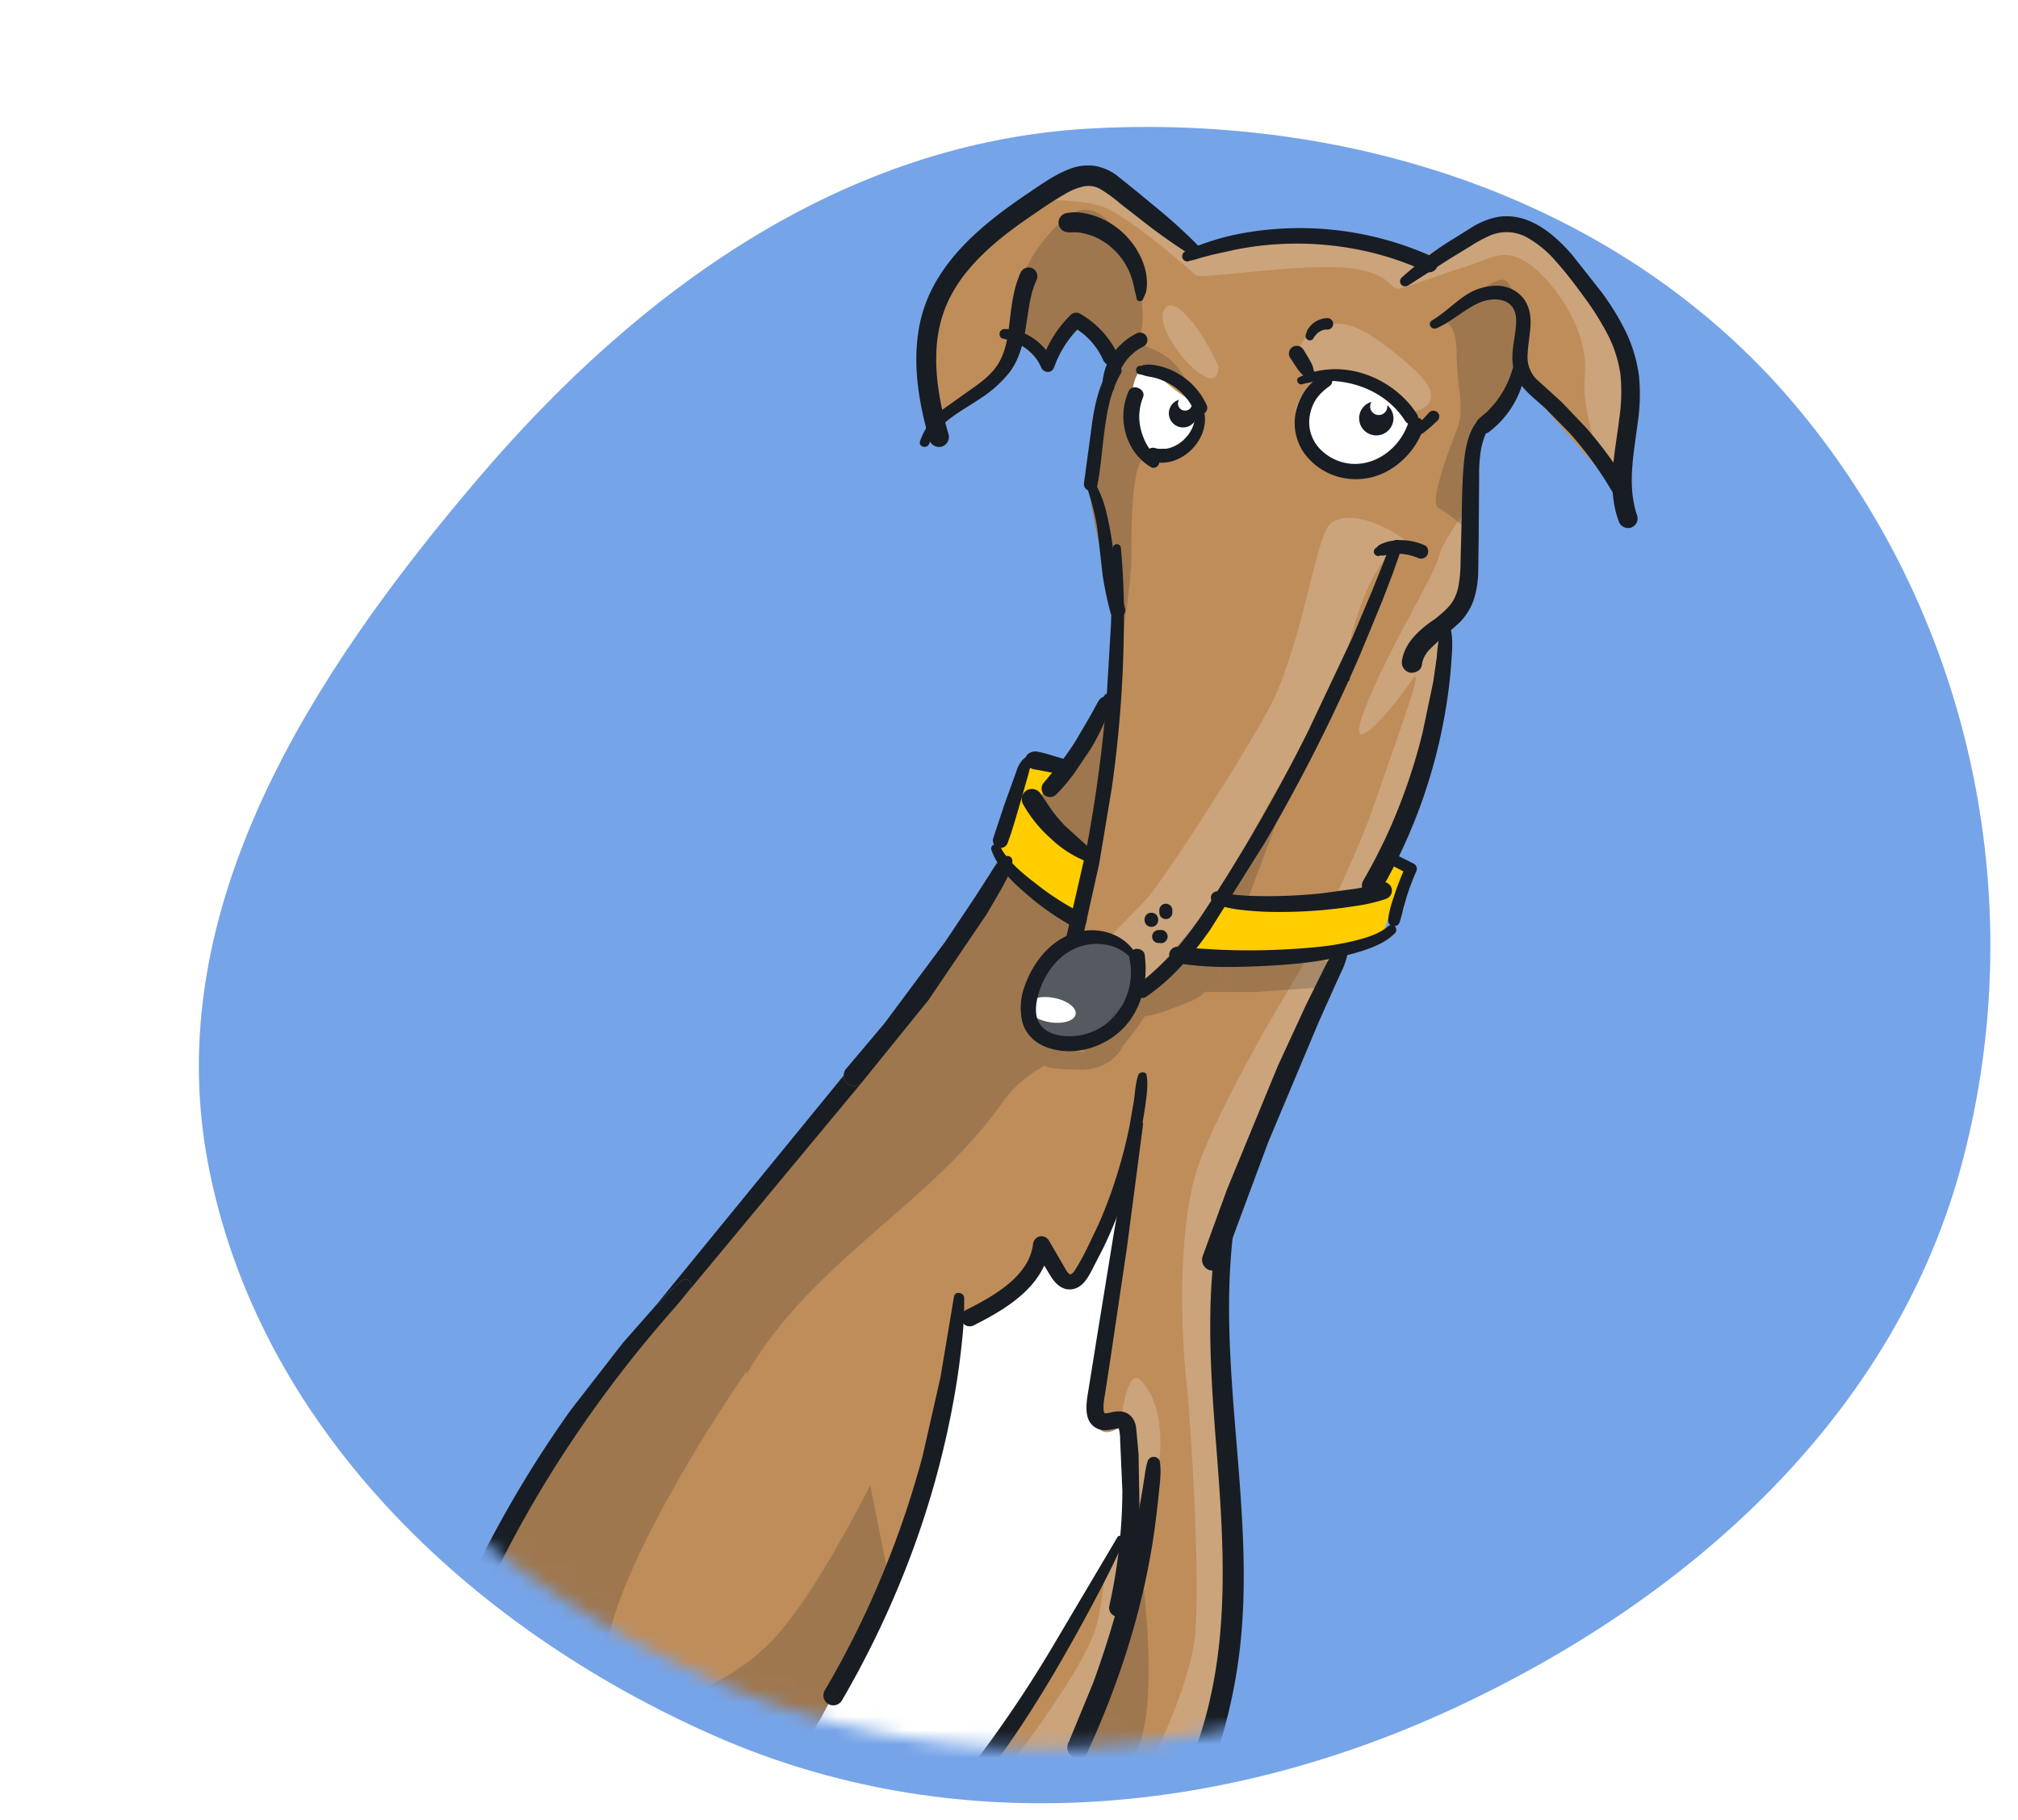
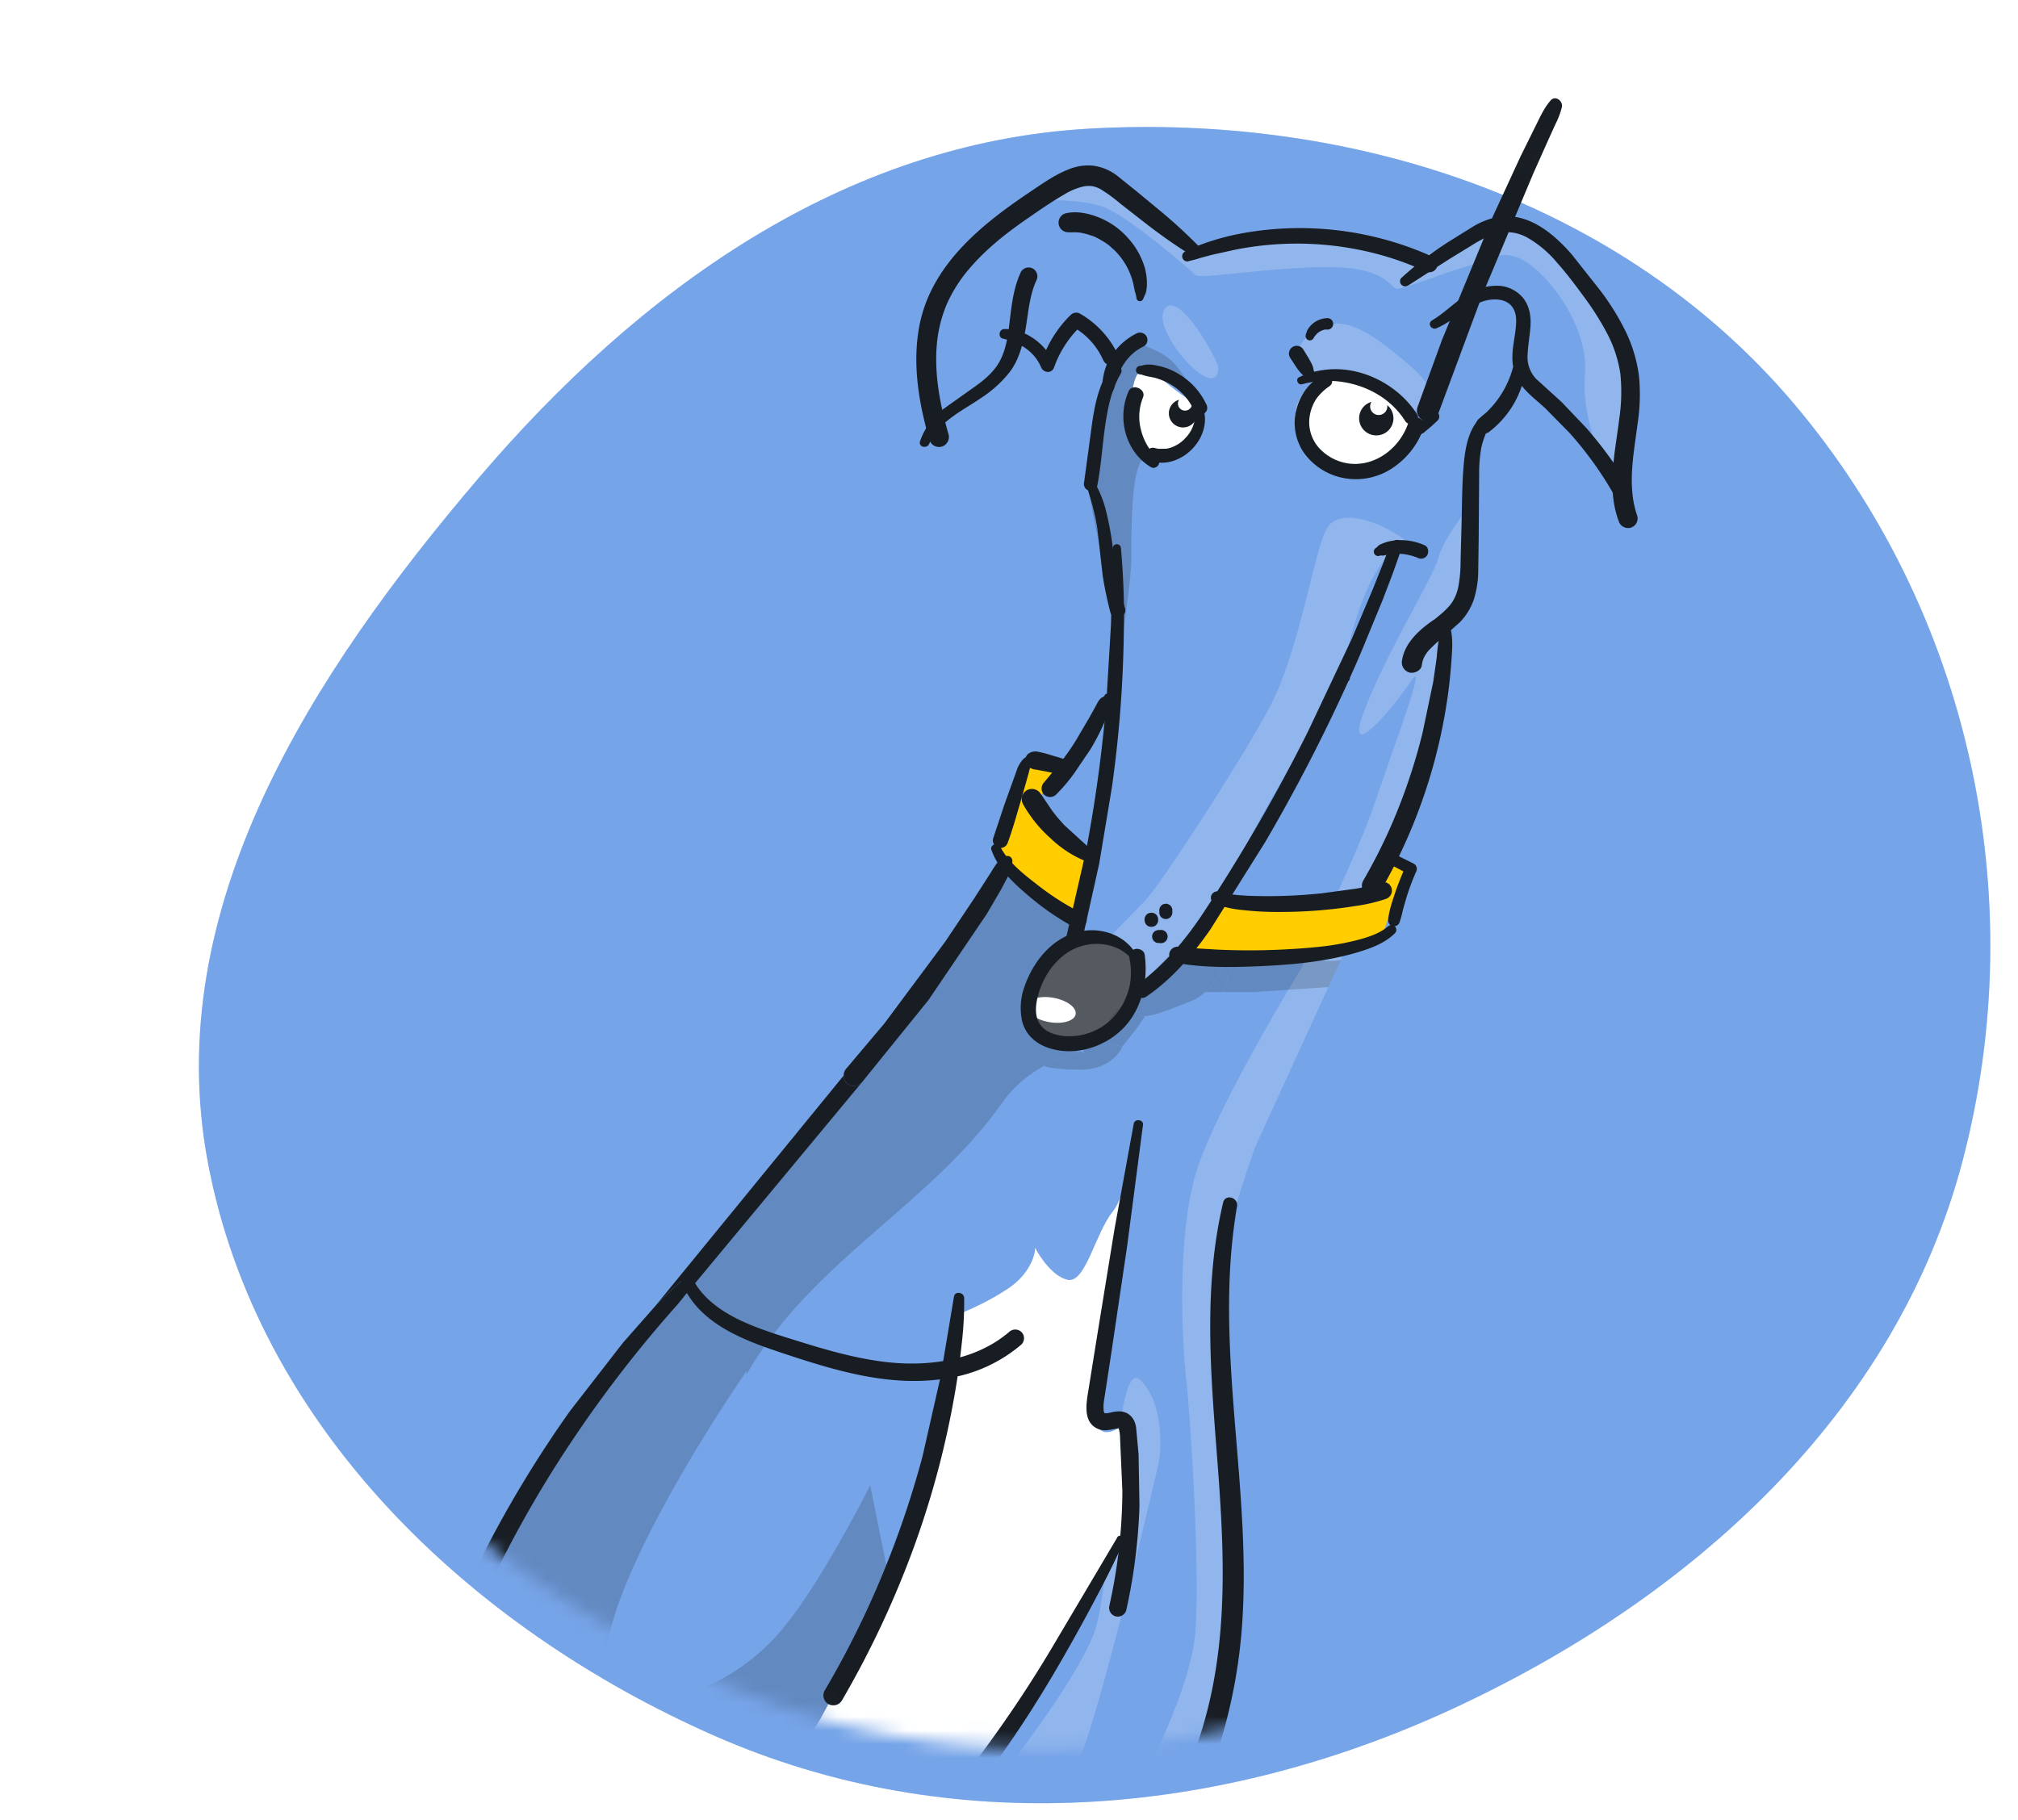
<svg xmlns="http://www.w3.org/2000/svg" xmlns:xlink="http://www.w3.org/1999/xlink" width="102" height="92" viewBox="0 0 146 132" fill="none">
  <g clip-path="url(#C)">
    <g filter="url(#B)" fill-rule="evenodd">
      <use xlink:href="#D" fill="#d3e5ff" />
      <use xlink:href="#D" fill="#76a4e8" />
    </g>
    <mask id="A" maskUnits="userSpaceOnUse" x="14" y="-8" width="138" height="135" mask-type="alpha">
      <path d="M78.855 6.078c19.036-1.08 38.265 5.237 50.475 19.659 12.612 14.896 17.055 35.372 12.112 54.227-4.755 18.136-19.441 31.392-36.691 39.345-6.325 2.917-12.961 4.961-19.677 5.983-5.797.882-11.653 1.002-17.42.265-2.409-.308-4.803-.766-7.171-1.38a56.21 56.21 0 0 1-8.543-2.967 77.1 77.1 0 0 1-3.978-1.888c-6.083-3.101-11.76-7.014-16.634-11.632-4.596-4.354-8.475-9.331-11.311-14.844-2.041-3.966-3.543-8.21-4.384-12.701-.733-3.911-.802-7.758-.338-11.531.649-5.278 2.342-10.418 4.732-15.389 3.776-7.855 9.277-15.258 15.09-22.075C46.638 17.64 61.265 7.077 78.857 6.079zm64.276 73.326c4.677-19.055.07-39.607-12.656-54.637C117.893 9.907 98.162 3.481 78.771 4.581c-17.492.992-32.022 11.132-43.476 24.075V-7h115.823v86.405h-7.987z" fill="#d3e5ff" stroke="#5087d9" stroke-width="1.5" />
    </mask>
    <g mask="url(#A)">
      <g fill-rule="evenodd" fill="#bf8d5a">
        <path d="M68.251 144.821c.266.265 1.218 4.747 1.661 6.955-1.063 0-3.322-1.987-4.319-2.981l1.661-4.968.997.994z" />
-         <path d="M82.537 168.338H17.086c.775-5.079 2.459-15.502 2.99-16.562.163-.325.306-.711.459-1.122.469-1.262 1.027-2.765 2.531-3.515.473-.235.964-.415 1.447-.592 1.555-.569 3.029-1.108 3.536-3.382.446-2.001.293-3.853.145-5.655-.073-.883-.145-1.755-.145-2.626 0-2.65 6.312-21.53 11.296-28.816 3.987-5.83 8.084-10.82 9.635-12.587l11.96-15.236c1.883-1.877 5.914-6.094 6.977-7.949s3.544-6.514 4.651-8.612l5.316-7.618 2.658-3.643V44.46c-.12-1.075-.439-2.487-.772-3.965-.591-2.617-1.229-5.441-.889-6.966.532-2.385 1.218-5.079 2.326-6.956l-3.322-3.312-2.326 3.312-2.326-2.318c-.221 1.325-1.063 4.107-2.658 4.637s-2.879 1.546-3.322 1.987c-.665-2.098-1.462-7.022.665-9.937s6.423-6.293 8.306-7.618c.332-.552 1.462-1.391 3.322-.331s5.427 3.754 6.977 4.968c1.661-.442 5.648-1.259 8.306-.994s6.202 1.435 7.642 1.987c1.55-.883 4.983-2.65 6.312-2.65 1.662 0 4.984 2.319 6.977 6.293l.544 1.078c1.566 3.096 2.05 4.051 1.45 5.547-.532 1.325-.886 4.527-.997 5.962l-6.977-7.949c-.332.994-1.196 3.047-1.993 3.312-.997.331-1.661 3.975-1.661 4.637 0 .257-.05 1.06-.111 2.045l-.222 4.58c0 1.325-1.107 2.76-1.661 3.312.332 1.104.797 4.041 0 6.956s-3.433 9.385-4.651 12.255l-8.638 18.88c-.665 1.877-2.06 6.094-2.326 7.949-.238 1.658-.135 7.384-.058 11.723l.058 4.176c0 .964.112 2.377.239 3.969.309 3.879.703 8.823-.239 10.936-1.329 2.981-5.316 12.587-5.98 15.899s-1.329 8.281-1.329 12.918c0 3.709.886 13.249 1.329 17.555zm-14.286-23.517c.266.265 1.218 4.747 1.661 6.955-1.063 0-3.322-1.987-4.319-2.981l1.661-4.968.997.994z" />
      </g>
      <path d="M78.882 67.977c1.661 0 3.322.994 3.322 1.325 0 .221.266 2.186 0 2.981-.332.994-1.329 2.319-2.658 2.981s-2.326 1.325-3.655.331-1.661-3.643-.997-4.968 2.326-2.65 3.987-2.65z" fill="#555a60" />
      <g style="mix-blend-mode:overlay" opacity=".2" fill="#fff">
        <path fill-rule="evenodd" d="M79.214 168.338h3.322c-.443-4.306-1.329-13.846-1.329-17.555 0-4.637.665-9.606 1.329-12.918s4.651-12.918 5.98-15.899c.942-2.113.548-7.057.239-10.936-.127-1.592-.239-3.005-.239-3.969l-.058-4.176c-.078-4.338-.18-10.064.058-11.723.266-1.855 1.661-6.072 2.326-7.949l8.638-18.88c1.218-2.871 3.854-9.34 4.651-12.255s.332-5.852 0-6.956c.554-.552 1.661-1.987 1.661-3.312 0-1.014.125-3.023.222-4.58-.517.643-1.617 2.197-1.883 3.265-.144.581-.855 1.909-1.749 3.579-1.16 2.167-2.629 4.91-3.567 7.341-1.661 4.306 1.994 0 3.323-1.987.996-1.49-.25 2.049-1.495 5.589l-1.163 3.354c-1.063 3.18-3.987 9.274-5.316 11.924-2.104 3.423-6.578 11.195-7.642 14.905-1.329 4.637-.997 11.924-.664 14.905s.997 13.912.664 18.218c-.247 3.198-2.143 7.309-3.647 10.57l-1.337 3.01c-1.329 3.312-2.99 11.924-2.99 15.899 0 3.179.443 15.015.664 20.536z" />
        <path d="M102.139 39.492c-1.994-1.656-4.984-2.65-5.981-1.325s-1.993 8.943-4.319 13.249-7.974 12.918-8.97 13.911l-2.658 2.727 1.993.916-.664 3.643c1.883-1.656 6.113-5.962 7.974-9.937 2.326-4.968 7.309-12.255 7.974-15.236s2.258-7.949 4.652-7.949zM79.547 12.994c-1.861-1.06-2.99-.221-3.322.331l-1.661 1.237c1.108-.081 3.7-.11 5.208.42 1.886.662 6.42 4.637 6.752 4.968s5.316-.58 9.635-.58 4.486 1.573 4.984 1.573 2.99-.994 4.873-1.573 2.768-1.408 4.43-.414 4.651 4.721 4.319 8.281c-.266 2.847 1.218 6.486 1.993 7.949.111-1.435.465-4.637.997-5.962.6-1.495.116-2.45-1.45-5.547l-.544-1.078c-1.993-3.975-5.315-6.293-6.977-6.293-1.329 0-4.762 1.766-6.312 2.65-1.44-.552-4.984-1.722-7.642-1.987s-6.645.552-8.306.994l-6.977-4.968zm22.592 16.892c1.107-.139 2.658-.995 0-3.312-3.323-2.897-4.818-3.475-6.396-2.897s-2.243 2.234-1.578 2.897 4.153.331 5.316 1.325c.93.795 2.159 1.656 2.658 1.987zm-13.954-3.312c-.997-2.318-3.322-5.631-3.987-3.975s3.987 6.871 3.987 3.975zM65.593 148.795l1.661-4.968c.886-1.546 2.99-4.902 4.319-5.962 1.661-1.325 4.983-6.625 6.645-10.599 1.329-3.18 4.319-15.457 5.648-21.198.222-1.325.266-4.373-1.329-5.963-1.993-1.987-1.993 14.574-3.322 18.218s-6.645 10.57-10.632 15.236-3.987 8.943-5.316 13.58-.997 5.631.664 4.637c1.329-.795 1.661-2.318 1.661-2.981z" />
      </g>
      <g opacity=".2" fill="#181d23">
-         <path d="M72.237 136.871l-4.651 6.294c.886 2.981 2.724 9.406 2.99 11.261s.111 10.047 0 13.912h4.984c0-1.657-.133-5.565-.665-7.95-.664-2.981-.664-13.841-.332-18.548s6.645-11.593 7.974-15.568c1.063-3.18.443-9.937 0-12.918l-2.658 9.606c-1.218 3.202-3.787 9.723-4.319 10.195-.665.59-2.658 2.723-3.322 3.716zM90.51 61.684c-1.063 1.855-4.43 5.911-5.98 7.707l3.987.627 5.98-15.952-3.987 7.618zm-9.967-11.262l-2.658 3.643-3.236 4.637 3.9 3.975 1.329-5.962c.266-1.59.554-4.858.665-6.293zm-2.658-27.16l3.322 3.312c0-.465.142-1.371.665-1.802a1.03 1.03 0 0 1 .332-.185c.997-.331.332-4.968-.664-6.625s-2.412-3.975-4.651-1.987c-1.791 1.59-2.74 3.533-2.99 4.306l-.664 3.975 2.326 2.319 2.326-3.312zm29.902 7.287c.797-.265 1.661-2.318 1.993-3.312.222-.442.665-1.457.665-1.987 0-.662-.665-4.968-1.662-4.968-.797 0-3.433 1.987-4.651 2.981.443-.11 1.329.199 1.329 2.319 0 2.65.664 3.975 0 5.631s-1.993 5.3-1.329 5.631c.532.265 1.438.994 1.825 1.325l.168-2.981c0-.662.665-4.306 1.662-4.637z" />
        <path d="M80.543 44.46v5.962c.443-2.539 1.329-8.082 1.329-9.937 0-2.318 0-6.956.997-7.287s-.997-1.987-.997-3.975 1.329-1.987 2.326-1.987c.797 0 1.883 1.104 2.326 1.656-.221-.552-.864-1.855-1.661-2.65s-2.326-1.312-2.99-1.471c-.523.431-.665 1.337-.665 1.802-1.107 1.877-1.794 4.571-2.326 6.956s1.329 7.949 1.661 10.93z" />
        <path fill-rule="evenodd" d="M81.54 72.614l2.99-3.223 3.987.627a5.08 5.08 0 0 1-1.29 1.934 3.44 3.44 0 0 1-1.035.662c-1.34.534-2.68 1.069-3.322 1.082-.154.003-.268-.024-.332-.088l-.997-.994zm-2.927 3.124c.825-.6 1.544-1.516 1.931-2.13a7.5 7.5 0 0 0 1.661 1.054l-.997 1.264c-.802-.29-1.74-.3-2.595-.188zm12.23-3.787l5.316-.357.898-1.962c-.468.121-1.354.036-2.41-.065l-2.807-.177c-.247 0-.545.133-.885.286-.509.228-1.112.497-1.773.422-.221.499-.664 1.568-.664 1.853h2.326z" />
        <path d="M89.181 70.098l-.664-.08a5.08 5.08 0 0 1-1.29 1.934h1.29c0-.285.443-1.355.664-1.853zm-6.644 3.51l-.997-.994-.997.994a7.5 7.5 0 0 0 1.661 1.054l.664-.967c-.154.003-.268-.024-.332-.088zm-3.924 2.13c-.657.477.281.754-.395.519-.303.06-1.412.353-2.658 1.041.111.094.797.284 2.658.284s2.769-1.104 2.99-1.656c-.802-.29-1.74-.3-2.595-.188z" />
        <path d="M20.076 151.776c-.532 1.06-2.215 11.483-2.99 16.562H28.05c-.221-.994-.465-3.114.332-3.644.997-.662 3.987-1.987 6.977-1.987.729 0 2.287.275 4.317.634 6.301 1.115 17.156 3.034 21.93.028 5.05-3.18 3.876-9.053 2.658-11.593-1.772.884-6.445 2.783-10.964 3.313-5.648.662-12.293-8.281-13.954-13.249s5.316-12.256 7.974-13.249c1.383-.517 2.587 2.016 3.797 4.564 1.116 2.348 2.237 4.71 3.512 4.71 2.22 0 6.525-6.699 9.432-11.223l1.532-2.357c2.126-3.18 0-7.95-1.329-9.937l-1.329-6.624c-1.107 2.208-3.854 7.287-5.98 9.936-1.611 2.208-6.171 6.36-11.521 5.3s3.458-16.12 8.531-23.517v.244c4.758-8.271 13.321-12.261 18.605-19.786.841-1.198 1.962-2.034 2.99-2.602 1.246-.688 2.354-.981 2.658-1.041-1.595 0-3.322-2.429-3.987-3.312 0-2.013 1.416-3.312 2.326-3.975.728-.53.554-1.411 1.329-1.785-1.487-1.064-3.219-2.514-3.987-3.183l-1.329-2.319-4.651 8.612c-1.063 1.855-5.094 6.072-6.977 7.949l-2.99 4.968-8.97 10.268c-1.55 1.767-5.648 6.757-9.635 12.587-4.984 7.286-11.296 26.166-11.296 28.816 0 .871.072 1.743.145 2.626.149 1.802.301 3.654-.145 5.655-.507 2.274-1.981 2.813-3.536 3.382-.483.177-.975.357-1.447.592-1.504.75-2.062 2.253-2.531 3.515-.153.411-.296.797-.459 1.122z" />
      </g>
      <g fill="#ffcd00">
        <path d="M101.806 62.677l-1.661-.662-.664 1.987c-.111.221-.598.729-1.661.994s-7.974.221-9.635.331l-2.326 4.306 9.635-.331c1.595-.265 3.876-.994 4.651-1.656l1.661-4.968zm-26.911-4.306l4.319 3.975-1.329 4.306-3.655-1.987c-.797-.53-1.883-2.208-2.326-2.981l2.658-6.293 1.993.331-1.661 2.65z" />
      </g>
      <g fill="#fff">
        <path d="M98.816 27.568c1.595.265 3.323 2.319 3.987 3.312-.775.883-2.658 2.782-3.987 3.312-1.661.662-2.326-.331-4.319-2.319-1.595-1.59-.222-3.533.664-4.306.554-.11 2.06-.265 3.655 0zm-14.618 0c.531.53 1.993 1.546 2.658 1.987l-.664 1.987c-.332.994-1.993 1.656-2.99 1.656s-1.329-1.325-1.329-3.643c0-1.855.443-2.539.665-2.65.332 0 1.13.133 1.661.662zm-6.977 65.251c1.329.331 1.993-3.312 3.322-4.968.507-.632.933-2.041 1.264-3.582l.481-2.711-.481 2.711c-1.178 6.74-2.825 16.87-2.593 18.487.266 1.855 1.661.994 2.326.331v7.95l-2.99 4.968c-.332.663-5.648 9.274-7.309 11.593s-10.632 10.599-14.286 12.255-6.977 3.644-9.635 3.975-3.987-3.643-.997-3.975 3.322-2.318 3.655-4.637 2.658-6.624 5.316-4.968 1.329-1.325 3.655-4.969 4.651-10.93 7.309-15.898c2.126-3.975 2.658-10.931 2.658-13.912.664-.221 2.392-.927 3.987-1.987s1.993-2.429 1.993-2.981c.332.662 1.263 2.054 2.326 2.319z" />
      </g>
      <g fill-rule="evenodd" fill="#181d23">
        <path d="M99.288 29.148a.62.62 0 0 0 .006.674c.189.286.575.366.862.177a.62.62 0 0 0 .272-.616 1.25 1.25 0 0 1 .247.274 1.24 1.24 0 0 1-.353 1.719 1.25 1.25 0 0 1-1.725-.354 1.24 1.24 0 0 1 .353-1.719 1.27 1.27 0 0 1 .337-.156zm-13.955-.152a.51.51 0 0 0 .005.556c.156.236.474.301.711.146a.51.51 0 0 0 .224-.508 1.03 1.03 0 0 1 .204.226 1.02 1.02 0 0 1-.291 1.418 1.03 1.03 0 0 1-1.422-.292 1.02 1.02 0 0 1 .291-1.418c.088-.058.182-.1.278-.128z" />
      </g>
      <ellipse cx="1.796" cy=".895" rx="1.796" ry=".895" transform="matrix(.985 .176 -.177 .984 74.452 72.054)" fill="#fff" />
      <g fill="#181d23">
        <path d="M101.904 20.732l3.055-1.958 1.553-.948a9.64 9.64 0 0 1 1.466-.781 3.07 3.07 0 0 1 2.581.171 7.91 7.91 0 0 1 2.171 1.818c.683.764 1.301 1.586 1.906 2.411.645.858 1.223 1.765 1.727 2.714.493.927.823 1.93.976 2.968a13.09 13.09 0 0 1-.08 3.231c-.295 2.442-.934 5.037-.044 7.435a.71.71 0 0 0 .333.415.72.72 0 0 0 .528.071.71.71 0 0 0 .42-.329.7.7 0 0 0 .067-.528c-.751-2.169-.259-4.467.024-6.7a13.96 13.96 0 0 0 .104-3.417 10.56 10.56 0 0 0-1.015-3.356 18.26 18.26 0 0 0-1.795-2.878l-2.062-2.609c-1.344-1.545-3.172-3.077-5.366-2.728a5.53 5.53 0 0 0-1.819.712l-1.77 1.102a25.5 25.5 0 0 0-3.408 2.607c-.059.064-.093.145-.097.232s.024.171.076.239a.37.37 0 0 0 .463.099l.006.008z" />
        <path d="M104.014 23.803c.756-.326 1.395-.835 2.081-1.282.572-.37 1.177-.72 1.866-.789.557-.056 1.177.044 1.53.52s.308 1.079.248 1.639c-.076.674-.233 1.342-.233 2.027-.013.763.24 1.508.716 2.106.48.605 1.116 1.073 1.675 1.595l1.755 1.783a26.04 26.04 0 0 1 3.222 4.481c.393.689 1.465.061 1.068-.626a29.87 29.87 0 0 0-3.086-4.229l-1.791-1.879-1.84-1.67a2.31 2.31 0 0 1-.498-.828c-.106-.308-.145-.635-.115-.959.027-.701.171-1.394.209-2.087s-.082-1.407-.521-1.972a2.47 2.47 0 0 0-.864-.675 2.46 2.46 0 0 0-1.071-.233 4.1 4.1 0 0 0-2.355.764c-.798.551-1.493 1.253-2.326 1.747-.375.228-.049.735.335.57l-.005-.002z" />
        <path d="M109.531 26.719a6.98 6.98 0 0 1-2.481 3.678.6.6 0 0 0-.048.795c.17.209.54.342.785.154 1.418-1.066 2.368-2.636 2.653-4.383.029-.12.011-.246-.05-.354a.49.49 0 0 0-.279-.224.48.48 0 0 0-.58.328v.006zm-22.7-8.788a37.34 37.34 0 0 0-2.931-2.693l-1.56-1.29-1.512-1.217a3.66 3.66 0 0 0-1.704-.712c-.598-.062-1.202.023-1.759.248-1.078.417-2.027 1.106-2.979 1.747-3.517 2.369-7.094 5.302-7.9 9.698-.5 2.739-.025 5.538.739 8.182.054.182.176.336.342.43a.74.74 0 0 0 .546.073.73.73 0 0 0 .505-.885c-.628-2.175-1.061-4.419-.837-6.69.055-.521.15-1.037.287-1.543a9.24 9.24 0 0 1 .502-1.401 10.69 10.69 0 0 1 .712-1.273c.237-.364.497-.713.779-1.044 1.273-1.515 2.78-2.682 4.368-3.776.837-.576 1.675-1.161 2.563-1.67.435-.276.915-.477 1.417-.593a2.08 2.08 0 0 1 .618-.021 1.89 1.89 0 0 1 .628.23 11.14 11.14 0 0 1 1.426 1.044l1.784 1.39c1.111.87 2.268 1.679 3.467 2.423.419.248.837-.313.509-.658l-.008-.002zm-4.093 3.745c.056-.19.17-.336.209-.539a3.04 3.04 0 0 0 .056-.626c-.006-.386-.063-.77-.17-1.142A5.56 5.56 0 0 0 81.6 17.23a5.6 5.6 0 0 0-1.914-1.388c-.781-.34-1.742-.572-2.588-.367a.7.7 0 0 0-.27 1.194.71.71 0 0 0 .455.177c.174.01.343 0 .517 0 .098 0 .195.013.291.019.155.013-.067-.019.098.013a5.95 5.95 0 0 1 .978.277c.142.054-.027-.019.1.044l.262.13.442.265.18.125.038.027.086.071.385.344a4.97 4.97 0 0 1 1.078 1.584 5.17 5.17 0 0 1 .289.891l.1.491a2.73 2.73 0 0 1 .115.472.25.25 0 0 0 .217.244c.06.008.12-.005.17-.038a.25.25 0 0 0 .105-.139l.002.01z" />
        <path d="M67.217 32.185c.653-1.607 2.443-2.411 3.79-3.34a8.65 8.65 0 0 0 2.035-1.847c.674-.887.957-1.983 1.147-3.062.209-1.192.283-2.461.787-3.578a.65.65 0 0 0 .059-.482.66.66 0 0 0-.289-.391.65.65 0 0 0-.877.228c-.511 1.09-.66 2.254-.802 3.438-.126 1.056-.239 2.146-.766 3.094-.419.749-1.078 1.3-1.769 1.791l-2.23 1.584a5.03 5.03 0 0 0-1.752 2.377c-.138.434.505.584.668.184v.004z" />
        <path d="M72.582 24.565c1.175.261 2.257.918 2.741 2.064.186.44.783.49.953 0a7.7 7.7 0 0 1 1.981-3.027l-.662.086a5.13 5.13 0 0 1 2.215 2.384c.132.311.419.513.77.367a.57.57 0 0 0 .272-.805c-.591-1.211-1.535-2.217-2.707-2.887a.56.56 0 0 0-.345-.065c-.119.016-.23.068-.317.151a8.37 8.37 0 0 0-2.161 3.534l.904-.117c-.607-1.332-2.054-2.4-3.559-2.384-.394 0-.498.609-.096.699h.01zm13.441-5.628a6.33 6.33 0 0 0 .825-.221l.871-.234 1.675-.369a22.82 22.82 0 0 1 3.383-.417 22.84 22.84 0 0 1 6.773.687 21.36 21.36 0 0 1 3.63 1.29.62.62 0 0 0 .449.057.61.61 0 0 0 .365-.265c.08-.136.102-.297.063-.45a.6.6 0 0 0-.272-.364 23.36 23.36 0 0 0-14.191-1.67 17.89 17.89 0 0 0-1.918.499 13.5 13.5 0 0 0-.936.332c-.35.113-.686.265-1.003.451a.38.38 0 0 0 .03.66c.08.041.172.052.26.031l-.006-.015zm9.91 8.278c-1.047.278-1.775 1.367-2.058 2.357-.156.53-.196 1.087-.12 1.633a3.88 3.88 0 0 0 .566 1.537 4.57 4.57 0 0 0 2.795 1.899 4.77 4.77 0 0 0 3.435-.53 5.78 5.78 0 0 0 2.532-3.1.59.59 0 0 0-.419-.718c-.151-.038-.311-.015-.445.063a.59.59 0 0 0-.275.355c-.593 1.745-2.303 3.1-4.188 2.922a3.57 3.57 0 0 1-2.278-1.15c-.275-.31-.477-.676-.594-1.073a2.8 2.8 0 0 1-.078-1.223 3.23 3.23 0 0 1 .475-1.252 3.83 3.83 0 0 1 .969-.929c.37-.275.174-.918-.331-.785l.012-.006z" />
        <path d="M94.247 27.871c2.722-.751 5.942.221 7.477 2.655.341.538 1.206.035.858-.501-1.365-2.11-3.967-3.459-6.49-3.221a6.08 6.08 0 0 0-2.052.555c-.291.138-.084.593.209.511h-.002z" />
        <path d="M95.173 27.065a3.19 3.19 0 0 1-.105-.303l.017.117c0-.311-.193-.601-.337-.87l-.394-.649c-.075-.126-.194-.218-.335-.259a.58.58 0 0 0-.436.056.57.57 0 0 0-.209.768l.5.762a3.68 3.68 0 0 0 .35.432.67.67 0 0 0 .136.117c.04.025.033.015-.019-.025l.042.042.165.169a.37.37 0 0 0 .446.058c.07-.042.124-.105.155-.18a.37.37 0 0 0 .015-.237l.008.002zm-.088-2.542a1.35 1.35 0 0 1 .115-.184l-.121.121a.66.66 0 0 0 .176-.173c-.067.1 0 0 .025-.027a1.71 1.71 0 0 1 .151-.144c.05-.04-.017 0-.025.021a.14.14 0 0 1 .044-.031 1.41 1.41 0 0 1 .092-.058 2.14 2.14 0 0 1 .195-.1l-.096.042c.112-.048.231-.081.352-.098l-.111.015c.07-.006.14-.006.209 0a.42.42 0 0 0 .296-.122c.079-.078.123-.184.123-.295s-.044-.217-.123-.295a.42.42 0 0 0-.296-.122c-.382.011-.749.147-1.047.386a1.78 1.78 0 0 0-.335.373c-.021.029-.04.061-.059.092a.56.56 0 0 0-.075.242v-.056l-.013.033c0 .013 0 .027-.015.042s-.021.075-.029.115c-.018.072-.01.148.022.214s.088.119.156.149a.31.31 0 0 0 .218.01c.071-.024.132-.072.169-.137l.002-.01zm8.008 6.846l.505-.418.479-.442a.4.4 0 0 0 .093-.137.41.41 0 0 0-.093-.461.43.43 0 0 0-.299-.123.42.42 0 0 0-.298.123l-.448.478c-.148.159-.284.33-.418.499-.063.065-.099.15-.101.24a.35.35 0 0 0 .101.242c.031.032.069.057.11.074a.34.34 0 0 0 .13.026.39.39 0 0 0 .243-.1l-.004-.002zM82.52 27.157l.191.021-.17-.046c.377.188.837.192 1.235.328a4.93 4.93 0 0 1 1.122.53 4.21 4.21 0 0 1 1.549 1.845.51.51 0 0 0 .306.229.51.51 0 0 0 .607-.354c.034-.127.016-.262-.048-.377a5.02 5.02 0 0 0-1.935-2.163 4.68 4.68 0 0 0-1.327-.582c-.469-.117-1.047-.242-1.509-.033l.17-.046-.274.038a.31.31 0 0 0-.177.129c-.041.063-.058.139-.047.213s.048.142.104.191.129.077.204.078z" />
        <path d="M86.421 29.72a2.01 2.01 0 0 1-.073 1.179 2.45 2.45 0 0 1-.285.545l-.075.107c.044-.06-.054.067-.065.077l-.234.255a2.57 2.57 0 0 1-.995.597c-.096.029-.191.048-.287.069-.059.008-.059.008 0 0h-.249c-.113.006-.226.006-.339 0-.056 0-.059 0 0 0l-.086-.017c-.057-.011-.113-.025-.168-.042-.126-.032-.26-.014-.373.05a.5.5 0 0 0-.234.295.5.5 0 0 0 .346.605c1.688.547 3.536-.835 3.855-2.505a2.43 2.43 0 0 0-.117-1.403.34.34 0 0 0-.157-.194c-.075-.043-.163-.055-.247-.035s-.154.08-.196.155a.33.33 0 0 0-.032.248l.013.015z" />
        <path d="M83.779 33.248a4.24 4.24 0 0 1-1.212-2.087 3.74 3.74 0 0 1 .157-2.35c.23-.597-.779-1.027-1.047-.438-.865 1.918-.243 4.396 1.608 5.504.39.234.838-.317.49-.626l.004-.002zm-3.329-4.876v-.056l-.117.209c.245-.109.289-.34.341-.578a4.13 4.13 0 0 1 .151-.524 4.89 4.89 0 0 1 .452-.939l.149-.23.082-.111c-.042.056.019-.025.033-.042a4.18 4.18 0 0 1 .375-.401l.209-.18.042-.033.111-.079a4.06 4.06 0 0 1 .498-.29.54.54 0 0 0 .193-.733.55.55 0 0 0-.737-.192c-.782.395-1.435 1.003-1.884 1.753a3.81 3.81 0 0 0-.473 1.188c-.082.401-.249 1.169.209 1.39l-.119-.209v.056a.24.24 0 0 0 .076.152c.043.039.1.061.159.061s.116-.022.159-.061.071-.094.076-.152h.015z" />
        <path d="M80.448 26.589c-.896 1.127-1.206 2.665-1.415 4.058l-.586 4.333a.5.5 0 0 0 .346.605.5.5 0 0 0 .373-.048c.113-.064.197-.17.232-.295.278-1.394.358-2.82.557-4.225.193-1.359.446-2.724 1.154-3.922.234-.397-.356-.889-.66-.507z" />
        <path d="M78.62 35.199c.318 1.063.662 2.146.796 3.227l.383 3.358c.138.881.327 1.753.549 2.617.176.685 1.256.39 1.064-.292a31.83 31.83 0 0 1-.858-4.175c-.117-1.024-.303-2.04-.557-3.039-.186-.678-.456-1.33-.804-1.941a.32.32 0 0 0-.171-.133c-.071-.023-.148-.019-.217.01s-.125.081-.159.148-.042.143-.025.215v.004zm21.228 5.119a1.75 1.75 0 0 1 .255-.056l-.356-.094a.53.53 0 0 0 .247.121c.092.018.186.011.275-.019l.293-.054a4.6 4.6 0 0 1 .76-.048 3.57 3.57 0 0 1 .326.023l.323.056.356.096.174.063c.058.023.064.025.023 0l.096.044a.53.53 0 0 0 .714-.186c.119-.225.082-.599-.189-.714a4.24 4.24 0 0 0-1.771-.374c-.298.003-.595.039-.885.107-.136.036-.269.083-.398.138-.191.075-.398.159-.438.386l.168-.209-.209.14a.32.32 0 0 0-.139.175c-.024.073-.02.152.01.223a.32.32 0 0 0 .154.162c.069.034.148.042.223.022l-.01-.002z" />
        <path d="M107.494 30.033c-1.108.806-1.384 2.267-1.505 3.549-.143 1.503-.13 3.027-.172 4.536l-.067 2.505a10.22 10.22 0 0 1-.161 1.92 3.36 3.36 0 0 1-.304.881 2.39 2.39 0 0 1-.419.599 5.92 5.92 0 0 1-.525.505l-.31.259-.159.125-.107.084c.052-.042.046-.038-.019 0-.988.68-2.041 1.63-2.236 2.87a.76.76 0 0 0 .515.908c.348.096.855-.119.911-.516a2.45 2.45 0 0 1 .08-.369l.06-.173c-.062.163.015-.021.028-.046.046-.09.098-.177.154-.261l.105-.15c-.1.134.063-.071.084-.094a12.48 12.48 0 0 1 1.107-1.012l1.15-1.027c.435-.454.771-.992.986-1.582a7 7 0 0 0 .339-2.129l.032-2.256.035-4.688c-.012-.677.042-1.354.161-2.021a5.9 5.9 0 0 1 .786-1.879c.194-.321-.21-.783-.545-.543l-.004.006zm-26.969 9.706l-.128 5.538-.329 5.529a103.19 103.19 0 0 1-1.487 10.923l-1.39 6.084c-.209.724.959 1.044 1.129.309l1.216-5.454.919-5.513c.525-3.686.815-7.402.869-11.125a55.37 55.37 0 0 0-.209-6.291c-.006-.074-.04-.142-.094-.192s-.126-.078-.2-.078-.145.028-.2.078a.29.29 0 0 0-.094.192h-.002zm20.322-.417c-.375.52-.559 1.16-.8 1.753l-.697 1.739-1.466 3.465-3.197 6.767a126.37 126.37 0 0 1-7.5 13.019 25.71 25.71 0 0 1-2.177 2.893 21.31 21.31 0 0 1-2.722 2.505c-.475.378.147 1.183.651.835 1.884-1.277 3.383-3.043 4.675-4.899l3.949-6.295a125.31 125.31 0 0 0 6.897-13.616l1.624-3.937.754-1.973.35-.994c.063-.182.132-.361.186-.545.045-.185.071-.375.076-.566.025-.359-.444-.407-.629-.167l.026.015z" />
        <path d="M82.11 69.035c-.957-1.424-2.845-1.879-4.432-1.348-1.725.564-2.946 2.15-3.53 3.805a4.51 4.51 0 0 0-.186 2.613c.255.952.982 1.593 1.901 1.901 1.742.584 3.725.058 5.092-1.117 1.616-1.388 2.167-3.609 1.884-5.655-.042-.305-.431-.47-.701-.397a.58.58 0 0 0-.398.699 4.82 4.82 0 0 1-.043 2.164 4.84 4.84 0 0 1-.985 1.929 4.4 4.4 0 0 1-1.733 1.228 4.41 4.41 0 0 1-2.109.273c-.666-.09-1.38-.346-1.708-.971-.299-.568-.228-1.29-.073-1.889.345-1.346 1.179-2.649 2.42-3.34 1.296-.712 3.095-.643 4.187.417.209.209.588-.063.419-.319l-.004.004zm15.387-19.606c.058 0 .113-.023.153-.063a.22.22 0 0 0 .064-.153c0-.057-.023-.112-.064-.153s-.096-.063-.153-.063-.113.023-.153.063-.064.095-.064.153.023.112.064.153.096.063.153.063zm3.331 13.365l1.111.589-.152-.582a18.53 18.53 0 0 0-.779 1.939c-.21.643-.469 1.342-.509 2.025-.001.102.036.201.104.278s.161.127.262.139.203-.012.288-.067.147-.139.177-.235a8.89 8.89 0 0 0 .249-.935l.27-.929a17.95 17.95 0 0 1 .672-1.783c.055-.098.07-.213.042-.322s-.098-.202-.194-.261l-1.125-.564c-.471-.236-.887.461-.418.71l.002-.002z" />
        <path d="M100.489 67.181c-.528.48-1.317.751-2.05.954a18.89 18.89 0 0 1-3.141.557 50.53 50.53 0 0 1-7.119.188l-1.652-.098-.674-.052-.312-.031c-.061 0-.385-.046-.174-.019-.152-.035-.312-.012-.447.066s-.236.203-.282.352c-.04.152-.019.313.059.449s.208.236.359.277c2.02.382 4.129.34 6.174.251 2.404-.104 4.876-.338 7.186-1.044.906-.28 1.884-.651 2.569-1.342.066-.065.103-.154.103-.247a.35.35 0 0 0-.597-.248l-.004-.012zm-21.325-5.372l-2.159-1.966-.473-.532-.13-.159c0-.013-.119-.15-.069-.086s-.056-.075-.067-.088l-.098-.127-.025-.033-.837-1.232a.76.76 0 0 0-1.018-.267.76.76 0 0 0-.337.454c-.05.189-.024.39.072.561a9.59 9.59 0 0 0 2.006 2.482 8.11 8.11 0 0 0 2.711 1.718c.404.144.743-.447.419-.724h.006zm-1.631-6.542c-.4-.171-.812-.31-1.233-.417-.387-.131-.781-.239-1.181-.322a.85.85 0 0 0-.775.192c-.088.086-.092.173-.176.255.117-.117-.113.065-.105.056-.245.251-.424.559-.521.895l-.869 2.409-.823 2.476a.56.56 0 0 0 .385.678.56.56 0 0 0 .679-.384c.356-.962.628-1.954.917-2.937l.419-1.461.195-.703c.038-.148.069-.372.209-.47l-.289.038c.044.007.087.02.128.038l-.281-.209c.083.119.192.218.318.291a.99.99 0 0 0 .412.127l.739.136c.529.117 1.067.191 1.608.221.467 0 .703-.697.249-.914l-.006.006z" />
        <path d="M71.727 61.644c.438 1.288 1.535 2.346 2.548 3.208a19.2 19.2 0 0 0 3.478 2.417c.668.351 1.256-.676.59-1.008a19.47 19.47 0 0 1-3.314-2.108c-.984-.762-2.106-1.636-2.678-2.772-.172-.342-.75-.105-.628.263h.004zm16.26 3.936a8.11 8.11 0 0 0 1.979.428 22.1 22.1 0 0 0 2.6.136 34.41 34.41 0 0 0 5.552-.43 12.05 12.05 0 0 0 2.193-.507.65.65 0 0 0 .374-.299.64.64 0 0 0 .065-.474.62.62 0 0 0-.11-.219.63.63 0 0 0-.665-.219 10.79 10.79 0 0 1-1.849.465l-2.437.33a37.39 37.39 0 0 1-5.385.179l-.609-.042c-.105 0-.209-.019-.312-.031l-.098-.01h-.013l-.094-.013a5.73 5.73 0 0 1-.936-.209.48.48 0 0 0-.586.33c-.031.122-.014.251.048.36a.49.49 0 0 0 .285.226l-.002-.002z" />
-         <path d="M104.289 45.793a12.4 12.4 0 0 0-.268 1.879l-.256 1.785-.772 3.686a41.95 41.95 0 0 1-2.394 7.003 40.36 40.36 0 0 1-1.911 3.73.74.74 0 0 0 .262.998.75.75 0 0 0 .555.073c.188-.048.348-.168.448-.334a39.17 39.17 0 0 0 4.921-14.538 37.79 37.79 0 0 0 .209-2.125c.048-.71.117-1.442-.015-2.15-.075-.403-.672-.359-.774 0l-.004-.006zm-24.342 4.629c-.044.09-.172.165-.243.269l.283-.161c-.377 0-.526.365-.68.651l-.477.858-.98 1.67c-.341.551-.71 1.075-1.101 1.584l-1.21 1.461c-.113.118-.175.275-.175.438s.063.32.175.438a.63.63 0 0 0 .879 0 12.44 12.44 0 0 0 1.348-1.597l1.131-1.67a15.78 15.78 0 0 0 .919-1.747c.144-.315.268-.626.383-.964s.308-.739.021-1.027l.084.319c.021-.125-.021-.267 0-.369.059-.209-.262-.357-.364-.152l.008-.002zM69.01 94.041l-.98 5.855-1.298 5.723a69.31 69.31 0 0 1-4.005 11.088 66.81 66.81 0 0 1-3.092 5.905.73.73 0 0 0 .26.983.73.73 0 0 0 .986-.256 69.32 69.32 0 0 0 5.142-10.911c1.377-3.737 2.406-7.593 3.076-11.518.193-1.125.347-2.255.465-3.387.136-1.122.197-2.251.184-3.382-.01-.405-.655-.53-.737-.1zm3.706-31.903c-.58.276-.892.952-1.235 1.461l-1.009 1.566-2.094 3.131-4.414 5.934-2.739 3.246a.77.77 0 0 0 0 1.069c.143.14.336.218.536.218s.393-.078.536-.218l4.862-6.009 4.225-6.237 1.057-1.812.49-.929a2.04 2.04 0 0 0 .314-1.129.36.36 0 0 0-.532-.303l.002.012zM49.224 92.926a26.16 26.16 0 0 0-1.88 1.808L44.997 97.4l-3.817 4.919c-2.382 3.35-4.512 6.87-6.373 10.533a81.55 81.55 0 0 0-4.755 11.443c-1.418 4.293-2.649 8.812-2.5 13.373.073 2.217.578 4.367 1.001 6.535.381 1.954.716 4.033.209 5.995a6.97 6.97 0 0 1-.505 1.355.74.74 0 0 0 .26.989.74.74 0 0 0 .55.071c.186-.049.344-.168.443-.332 2.05-3.978.264-8.451-.329-12.559-.647-4.498.419-9.057 1.729-13.342 1.187-3.882 2.659-7.672 4.403-11.339a83 83 0 0 1 6.072-10.655 89.94 89.94 0 0 1 7.472-9.652 11.79 11.79 0 0 0 .446-.537l.524-.674a.42.42 0 0 0 0-.597c-.079-.079-.187-.124-.299-.124a.42.42 0 0 0-.299.124h-.004zm-15.585 61.599c1.229 3.131 4.629 4.315 7.565 5.287 3.779 1.253 7.705 2.418 11.725 1.758a10.73 10.73 0 0 0 5.391-2.459.64.64 0 0 0 0-.898.65.65 0 0 0-.902 0c-2.544 2.163-6.116 2.566-9.319 2.125-1.964-.269-3.878-.814-5.766-1.4-1.499-.468-3.025-.917-4.445-1.595s-2.789-1.655-3.484-3.131c-.197-.417-.932-.119-.76.32l-.004-.007zm63.049-85.632c-.502.57-.812 1.317-1.156 1.989l-1.013 2.05-2.012 4.358-3.695 8.975-1.786 4.901c-.054.202-.026.417.077.598s.274.315.476.372c.202.05.416.021.597-.082a.81.81 0 0 0 .376-.469l3.228-8.694 3.664-8.725 1.072-2.398.521-1.15a5.85 5.85 0 0 0 .475-1.252c.088-.445-.473-.877-.825-.478v.004z" />
+         <path d="M104.289 45.793a12.4 12.4 0 0 0-.268 1.879l-.256 1.785-.772 3.686a41.95 41.95 0 0 1-2.394 7.003 40.36 40.36 0 0 1-1.911 3.73.74.74 0 0 0 .262.998.75.75 0 0 0 .555.073c.188-.048.348-.168.448-.334a39.17 39.17 0 0 0 4.921-14.538 37.79 37.79 0 0 0 .209-2.125c.048-.71.117-1.442-.015-2.15-.075-.403-.672-.359-.774 0l-.004-.006zm-24.342 4.629c-.044.09-.172.165-.243.269l.283-.161c-.377 0-.526.365-.68.651l-.477.858-.98 1.67c-.341.551-.71 1.075-1.101 1.584l-1.21 1.461c-.113.118-.175.275-.175.438s.063.32.175.438a.63.63 0 0 0 .879 0 12.44 12.44 0 0 0 1.348-1.597l1.131-1.67a15.78 15.78 0 0 0 .919-1.747c.144-.315.268-.626.383-.964s.308-.739.021-1.027l.084.319c.021-.125-.021-.267 0-.369.059-.209-.262-.357-.364-.152l.008-.002zM69.01 94.041l-.98 5.855-1.298 5.723a69.31 69.31 0 0 1-4.005 11.088 66.81 66.81 0 0 1-3.092 5.905.73.73 0 0 0 .26.983.73.73 0 0 0 .986-.256 69.32 69.32 0 0 0 5.142-10.911c1.377-3.737 2.406-7.593 3.076-11.518.193-1.125.347-2.255.465-3.387.136-1.122.197-2.251.184-3.382-.01-.405-.655-.53-.737-.1zm3.706-31.903c-.58.276-.892.952-1.235 1.461l-1.009 1.566-2.094 3.131-4.414 5.934-2.739 3.246a.77.77 0 0 0 0 1.069c.143.14.336.218.536.218s.393-.078.536-.218l4.862-6.009 4.225-6.237 1.057-1.812.49-.929a2.04 2.04 0 0 0 .314-1.129.36.36 0 0 0-.532-.303l.002.012zM49.224 92.926a26.16 26.16 0 0 0-1.88 1.808L44.997 97.4l-3.817 4.919c-2.382 3.35-4.512 6.87-6.373 10.533a81.55 81.55 0 0 0-4.755 11.443c-1.418 4.293-2.649 8.812-2.5 13.373.073 2.217.578 4.367 1.001 6.535.381 1.954.716 4.033.209 5.995a6.97 6.97 0 0 1-.505 1.355.74.74 0 0 0 .26.989.74.74 0 0 0 .55.071c.186-.049.344-.168.443-.332 2.05-3.978.264-8.451-.329-12.559-.647-4.498.419-9.057 1.729-13.342 1.187-3.882 2.659-7.672 4.403-11.339a83 83 0 0 1 6.072-10.655 89.94 89.94 0 0 1 7.472-9.652 11.79 11.79 0 0 0 .446-.537l.524-.674a.42.42 0 0 0 0-.597c-.079-.079-.187-.124-.299-.124a.42.42 0 0 0-.299.124h-.004zc1.229 3.131 4.629 4.315 7.565 5.287 3.779 1.253 7.705 2.418 11.725 1.758a10.73 10.73 0 0 0 5.391-2.459.64.64 0 0 0 0-.898.65.65 0 0 0-.902 0c-2.544 2.163-6.116 2.566-9.319 2.125-1.964-.269-3.878-.814-5.766-1.4-1.499-.468-3.025-.917-4.445-1.595s-2.789-1.655-3.484-3.131c-.197-.417-.932-.119-.76.32l-.004-.007zm63.049-85.632c-.502.57-.812 1.317-1.156 1.989l-1.013 2.05-2.012 4.358-3.695 8.975-1.786 4.901c-.054.202-.026.417.077.598s.274.315.476.372c.202.05.416.021.597-.082a.81.81 0 0 0 .376-.469l3.228-8.694 3.664-8.725 1.072-2.398.521-1.15a5.85 5.85 0 0 0 .475-1.252c.088-.445-.473-.877-.825-.478v.004z" />
        <path d="M88.529 87.222c-1.43 6.053-.917 12.259-.444 18.383s.837 12.292-.664 18.303c-.733 2.95-1.884 5.697-3.203 8.427-1.105 2.296-2.081 4.592-2.535 7.109-.819 4.54-.775 9.228-.66 13.823l.53 13.605.015 1.317c0 1.043 1.639 1.043 1.627 0-.052-4.352-.369-8.7-.526-13.048-.165-4.661-.295-9.393.325-14.035.287-2.202.895-4.351 1.803-6.379l1.928-4.104c.624-1.399 1.164-2.834 1.616-4.298a38.51 38.51 0 0 0 1.597-9.01c.184-3.069.048-6.148-.168-9.212-.431-6.097-1.223-12.263-.546-18.368a38.84 38.84 0 0 1 .312-2.234c.111-.647-.85-.939-1.007-.275v-.004zm-13.854 46.063c-.727.588-1.269 1.358-1.903 2.041l-1.958 2.054c-1.306 1.384-2.617 2.805-3.559 4.469-1.078 1.904-1.478 4.056-2.209 6.095a19.81 19.81 0 0 1-2.655 4.938l-.419.537-.534.639-1.08 1.154a19.05 19.05 0 0 1-2.395 2.006c-.179.11-.308.285-.361.488a.81.81 0 0 0 .075.601c.209.345.739.537 1.093.286a21.16 21.16 0 0 0 7.34-9.238c.806-1.964 1.12-4.108 2.01-6.039.798-1.734 1.974-3.11 3.249-4.502l2.133-2.403s1.466-1.74 1.698-2.815c.016-.068.009-.138-.018-.202a.32.32 0 0 0-.333-.193.32.32 0 0 0-.185.084h.01z" />
-         <path d="M66.784 143.005a2.6 2.6 0 0 1 .249.441l.253.451.419.866a12.34 12.34 0 0 1 .628 2.058l.356 2.123c0 .023.013.087 0 0 0 .042 0 .081.017.123l.038.294.09.714.157 1.326c.404 3.565.722 7.13.898 10.714a168.07 168.07 0 0 1 .184 6.07c.002.21.087.411.236.56a.81.81 0 0 0 .562.235c.211-.003.412-.088.561-.236a.81.81 0 0 0 .239-.559 126.05 126.05 0 0 0-.484-11 116.08 116.08 0 0 0-.609-5.582c-.222-1.614-.419-3.258-.819-4.836a10.46 10.46 0 0 0-.873-2.378 6.19 6.19 0 0 0-.693-1.054 3.98 3.98 0 0 0-.419-.428c-.165-.148-.358-.246-.525-.388-.064-.064-.151-.1-.242-.1s-.178.036-.242.1a.34.34 0 0 0 0 .482l.019.004zm16.266-37.008c-.098.338-.168.682-.209 1.031l-.165 1.044-.341 1.993-.85 4.06a70.09 70.09 0 0 1-2.391 7.955l-1.763 4.283a.79.79 0 0 0 .277 1.054c.333.194.884.103 1.057-.277 2.372-5.15 4.133-10.664 4.901-16.281a74.44 74.44 0 0 0 .287-2.428c.078-.789.209-1.641.086-2.428a.46.46 0 0 0-.167-.244.47.47 0 0 0-.281-.094.49.49 0 0 0-.278.097c-.08.061-.139.145-.168.241l.006-.006zM82.365 78c-.197.591-.224 1.252-.312 1.879l-.32 1.839a36.13 36.13 0 0 1-.953 3.659c-.37 1.177-.805 2.332-1.304 3.461l-.806 1.684a16.74 16.74 0 0 1-.877 1.588c-.092.14-.247.353-.381.311s-.264-.297-.35-.436l-1.172-2.016a.63.63 0 0 0-.697-.284c-.128.04-.241.119-.323.225s-.127.236-.132.37a3.75 3.75 0 0 1-.559 1.497 5.82 5.82 0 0 1-1.156 1.29c-.928.797-2.073 1.413-3.187 1.973-.143.084-.246.221-.288.381a.62.62 0 0 0 .065.473.63.63 0 0 0 .854.223c2.427-1.223 5.165-2.885 5.508-5.844l-1.154.311 1.193 1.964c.335.541.838 1.054 1.533.966s1.074-.676 1.38-1.227l.94-1.831a33.53 33.53 0 0 0 2.617-7.815l.385-2.329c.098-.751.239-1.561.113-2.313-.057-.334-.528-.273-.618 0V78z" />
        <path d="M82.053 81.467l-1.401 7.675-1.256 7.723-.628 3.914c-.151.941-.446 2.361.672 2.853.521.23.974.023 1.499-.029-.071 0 .209.033.017-.017 0 0-.034-.044-.027-.046.04-.01.046.098.025.044a3.05 3.05 0 0 1 .103.789l.165 3.757a38.83 38.83 0 0 1-.942 8.327c-.04.161-.017.332.066.477a.65.65 0 0 0 .378.299.64.64 0 0 0 .779-.442 40.48 40.48 0 0 0 .959-7.558l-.065-3.758-.178-1.933c-.092-.638-.473-1.11-1.122-1.171a2.37 2.37 0 0 0-.697.074l-.283.058c.084-.013-.059 0-.078 0a.88.88 0 0 1-.103 0h0c-.015.033-.015-.052.034.031 0-.014-.073-.092-.019 0a.96.96 0 0 1-.059-.104c.044.094 0-.029-.013-.054s-.034-.155-.019-.061v-.134c-.007-.114-.007-.228 0-.342.015-.196.067-.488.111-.77l.45-2.941 1.147-7.746 1.151-8.804c.036-.38-.584-.461-.666-.09l-.002-.021z" />
        <path d="M80.848 111.52l-4.734 7.993a89.12 89.12 0 0 1-5.146 7.712c-3.375 4.48-7.433 8.525-12.254 11.414a30.17 30.17 0 0 1-8.427 3.481.7.7 0 0 0-.409.321c-.09.156-.116.34-.073.514a.7.7 0 0 0 .323.406c.156.089.34.116.514.074 5.548-1.208 10.569-4.272 14.725-8.065 4.472-4.081 7.994-9.067 11.044-14.261a136.85 136.85 0 0 0 2.544-4.552c.837-1.568 1.65-3.131 2.366-4.763a.28.28 0 0 0-.108-.369c-.062-.036-.135-.047-.205-.031s-.131.058-.17.118l.01.008zm-52.444 27.613l-.224 1.044-.191 1.067a11.94 11.94 0 0 1-.603 2.087 4.91 4.91 0 0 1-1.024 1.64 5.99 5.99 0 0 1-1.822 1.186c-.693.319-1.418.593-2.056 1.021a4.91 4.91 0 0 0-1.629 1.837c-.366.749-.66 1.531-.877 2.335l-.787 2.785-1.422 6.287c-.042.169-.017.347.069.498a.68.68 0 0 0 .394.314c.169.045.35.022.502-.065a.67.67 0 0 0 .313-.396l1.212-5.607.754-2.795a19.03 19.03 0 0 1 .758-2.336 4.15 4.15 0 0 1 1.311-1.761c.628-.449 1.34-.737 2.027-1.069a6.02 6.02 0 0 0 1.901-1.33 6.46 6.46 0 0 0 1.145-1.834c.302-.755.504-1.546.601-2.353l.121-1.229a9.45 9.45 0 0 0-.031-1.265c-.021-.236-.379-.32-.442-.059v-.002zm37.45 7.316c-.213.314-.339.679-.364 1.057a4.27 4.27 0 0 0 .071 1.118 4.11 4.11 0 0 0 .961 1.927 4.3 4.3 0 0 0 1.824 1.174 4.32 4.32 0 0 0 2.167.137.52.52 0 0 0 .307-.241.51.51 0 0 0 .051-.385.52.52 0 0 0-.243-.303c-.117-.066-.255-.085-.385-.052a3.33 3.33 0 0 1-3.837-3.34v-.943a.3.3 0 0 0-.064-.175c-.039-.05-.094-.085-.155-.102s-.126-.013-.186.01a.3.3 0 0 0-.144.118h-.002zm17.472-79.226c.659 0 .659-1.021 0-1.021s-.66 1.021 0 1.021z" />
        <path d="M83.85 68.398h.119l-.126-.017.052.01a.49.49 0 0 0 .258 0 .45.45 0 0 0 .209-.123l.075-.096a.5.5 0 0 0 .067-.244.37.37 0 0 0-.042-.184.35.35 0 0 0-.101-.154.48.48 0 0 0-.209-.125.49.49 0 0 0-.258 0l-.052.01.126-.017h-.119a.36.36 0 0 0-.182.042.34.34 0 0 0-.151.096c-.045.042-.079.094-.098.152a.36.36 0 0 0-.04.18l.017.125a.49.49 0 0 0 .121.209l.094.073a.48.48 0 0 0 .239.063zm.052-2.381v.175a.35.35 0 0 0 .04.179.36.36 0 0 0 .098.152.34.34 0 0 0 .151.096c.056.029.119.044.182.042l.126-.017c.079-.022.151-.063.209-.121l.073-.096a.45.45 0 0 0 .065-.236v-.175a.35.35 0 0 0-.04-.179c-.02-.058-.054-.11-.098-.152a.39.39 0 0 0-.151-.096c-.056-.029-.119-.044-.182-.042l-.126.017c-.079.022-.151.063-.209.121l-.073.096a.45.45 0 0 0-.065.236zM61.225 78.545a.77.77 0 0 1-.215-.534L47.344 94.734a26.16 26.16 0 0 1 1.88-1.808h.004c.079-.079.187-.124.299-.124a.42.42 0 0 1 .299.721l-.524.674 12.994-15.652c-.143.14-.336.218-.536.218s-.393-.078-.536-.218z" />
      </g>
    </g>
  </g>
  <defs>
    <filter id="B" x="14.251" y="5.211" width="129.916" height="125.579" filterUnits="userSpaceOnUse" color-interpolation-filters="sRGB">
      <feFlood flood-opacity="0" />
      <feBlend in="SourceGraphic" result="A" />
      <feColorMatrix in="SourceAlpha" values="0 0 0 0 0 0 0 0 0 0 0 0 0 0 0 0 0 0 127 0" result="B" />
      <feOffset dy="4" />
      <feGaussianBlur stdDeviation="2.5" />
      <feComposite in2="B" operator="arithmetic" k2="-1" k3="1" />
      <feColorMatrix values="0 0 0 0 0 0 0 0 0 0 0 0 0 0 0 0 0 0 0.07 0" />
      <feBlend in2="A" />
    </filter>
    <clipPath id="C">
      <path fill="#fff" transform="translate(.559)" d="M0 0h145v132H0z" />
    </clipPath>
    <path id="D" d="M78.813 5.33c19.214-1.09 38.693 5.282 51.09 19.923 12.774 15.087 17.268 35.817 12.264 54.902-4.831 18.427-19.731 31.825-37.102 39.835-17.01 7.842-36.283 9.455-53.427 1.906-17.856-7.864-33.165-22.52-36.743-41.613-3.445-18.386 7.486-35.357 19.649-49.62C46.13 17.077 60.931 6.344 78.813 5.33z" />
  </defs>
</svg>